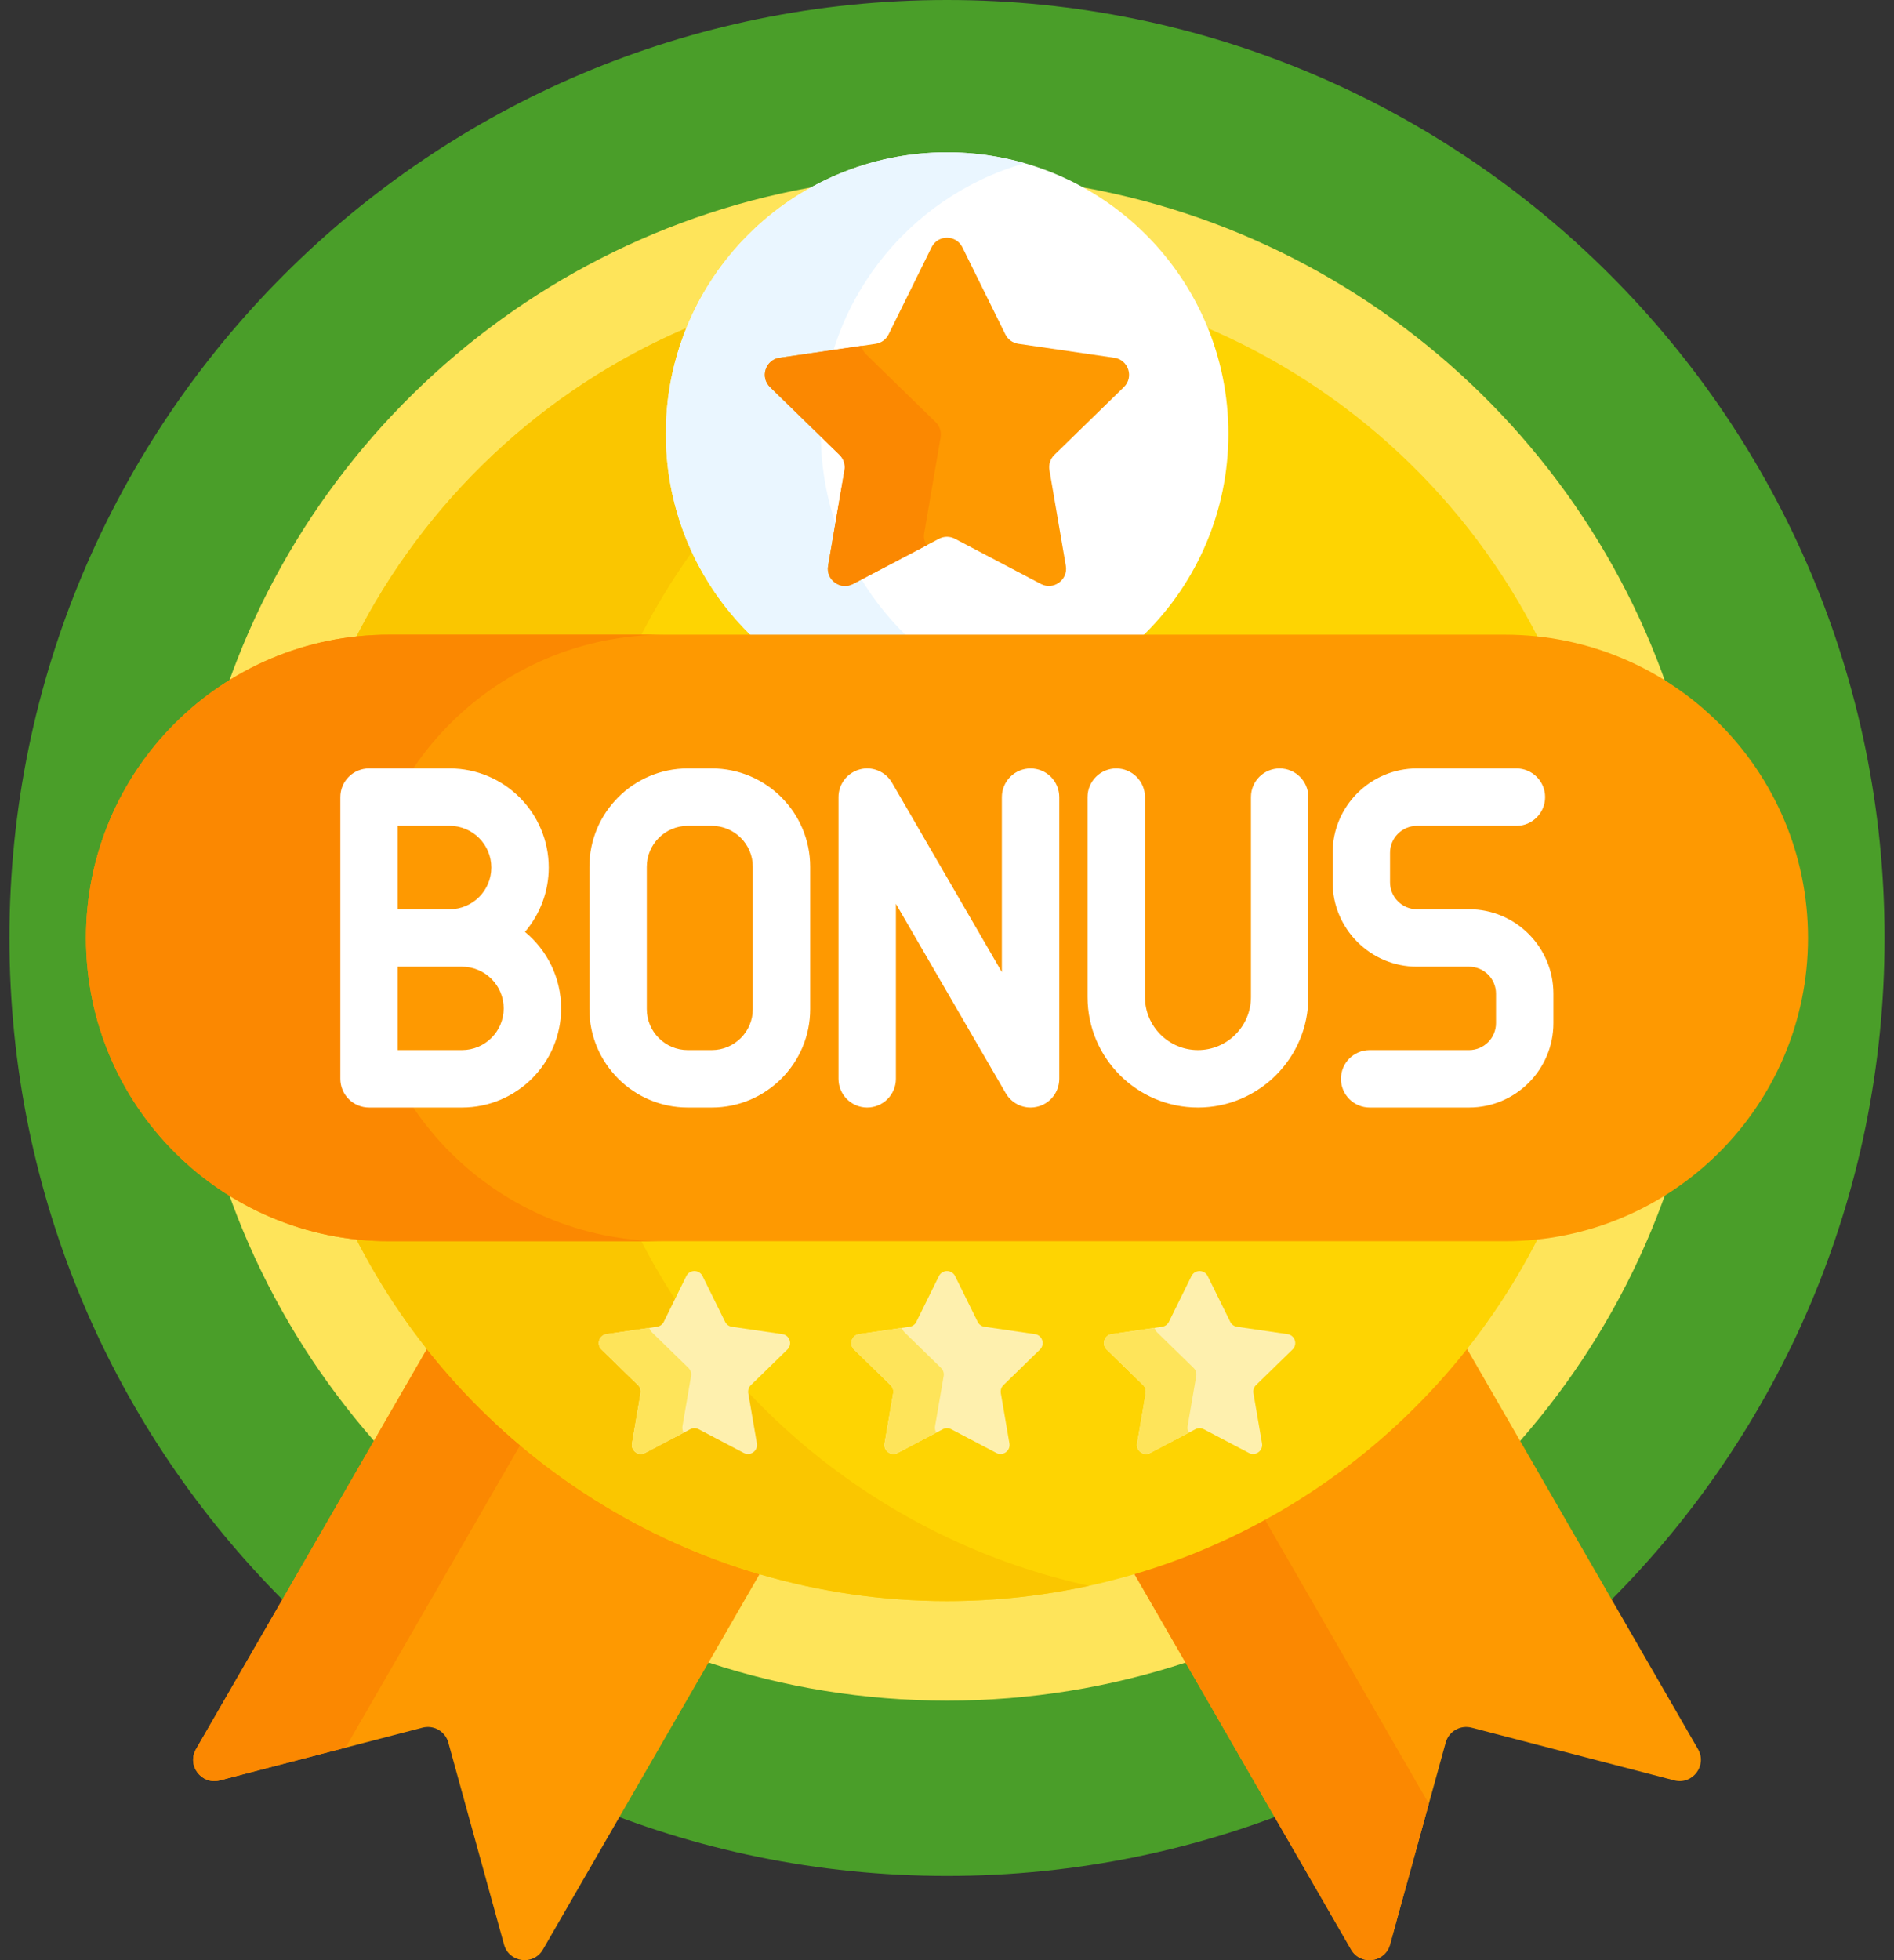
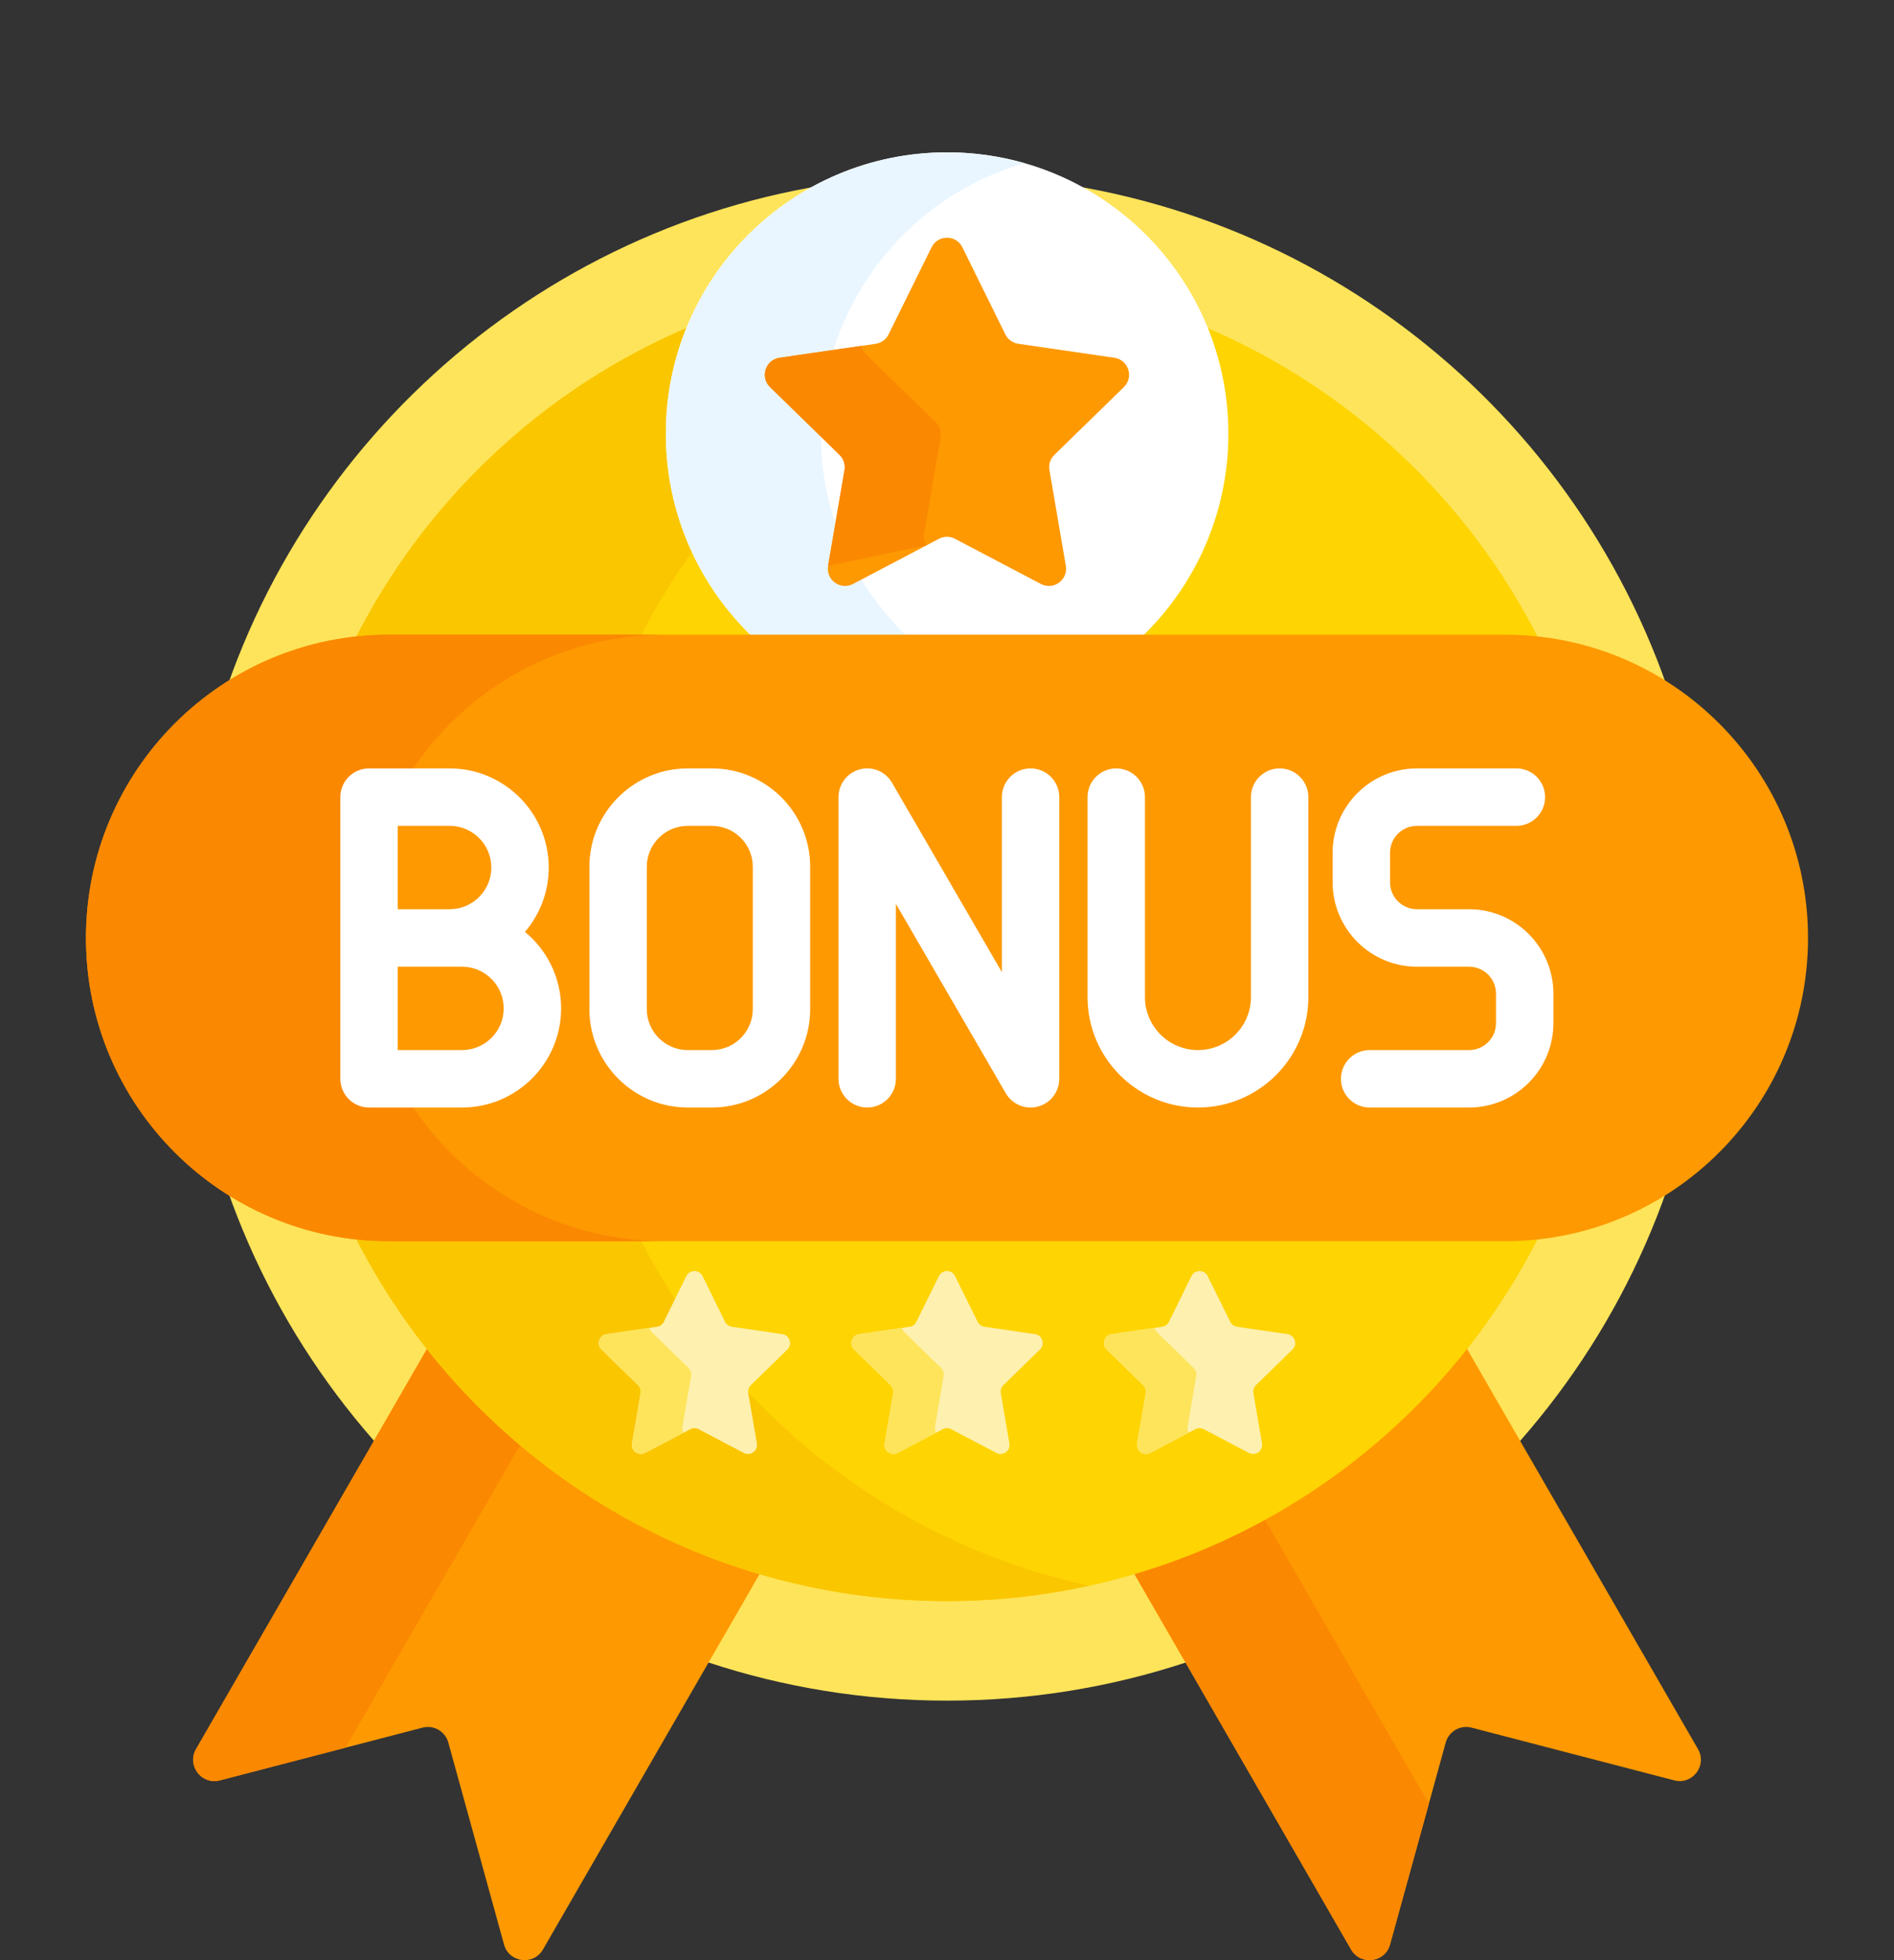
<svg xmlns="http://www.w3.org/2000/svg" width="58" height="60" viewBox="0 0 58 60" fill="none">
  <rect x="0" y="0" width="58" height="60" fill="#333333" stroke="none" />
-   <path d="M29 57.422C44.857 57.422 57.711 44.568 57.711 28.711C57.711 12.854 44.857 0 29 0C13.143 0 0.289 12.854 0.289 28.711C0.289 44.568 13.143 57.422 29 57.422Z" fill="#4A9E29" />
  <path d="M11.919 19.546H46.088C47.914 19.546 49.616 20.084 51.046 21.009C47.864 11.9 39.197 5.366 29.004 5.366C18.81 5.366 10.143 11.9 6.961 21.009C8.391 20.084 10.093 19.546 11.919 19.546ZM46.088 37.876H11.919C10.093 37.876 8.391 37.337 6.961 36.413C10.143 45.521 18.81 52.056 29.004 52.056C39.197 52.056 47.864 45.521 51.046 36.413C49.616 37.337 47.914 37.876 46.088 37.876Z" fill="#FEE45A" />
  <path d="M13.141 41.178L6.003 53.541C5.714 54.041 6.172 54.642 6.731 54.497L12.938 52.883C13.104 52.84 13.279 52.863 13.427 52.949C13.575 53.034 13.684 53.175 13.729 53.34L15.435 59.522C15.589 60.079 16.338 60.175 16.627 59.674L23.322 48.077C19.248 46.881 15.705 44.433 13.141 41.178Z" fill="#FE9901" />
  <path d="M13.141 41.178L6.003 53.541C5.714 54.041 6.172 54.642 6.731 54.497L10.582 53.495L15.992 44.126C14.945 43.242 13.99 42.254 13.141 41.178Z" fill="#FB8801" />
  <path d="M51.998 53.541L44.861 41.178C42.296 44.433 38.753 46.881 34.68 48.077L41.375 59.674C41.664 60.175 42.413 60.079 42.566 59.522L44.272 53.34C44.318 53.175 44.426 53.034 44.574 52.949C44.722 52.863 44.898 52.84 45.064 52.883L51.271 54.497C51.83 54.642 52.287 54.041 51.998 53.541Z" fill="#FE9901" />
  <path d="M34.68 48.077L41.375 59.674C41.664 60.175 42.413 60.079 42.566 59.522L43.756 55.212L38.678 46.416C37.409 47.113 36.068 47.67 34.68 48.077Z" fill="#FB8801" />
  <path d="M11.914 19.546H23.272C21.571 17.991 20.503 15.756 20.503 13.276C20.503 12.108 20.74 10.993 21.169 9.979C16.687 11.855 13.022 15.291 10.852 19.609C11.204 19.568 11.559 19.546 11.914 19.546ZM34.726 19.546H46.084C46.443 19.546 46.797 19.569 47.146 19.609C44.976 15.291 41.31 11.855 36.829 9.979C37.27 11.022 37.496 12.143 37.495 13.276C37.495 15.756 36.426 17.991 34.726 19.546ZM46.084 37.876H11.914C11.555 37.876 11.201 37.853 10.852 37.813C14.189 44.452 21.061 49.009 28.999 49.009C36.936 49.009 43.808 44.452 47.145 37.813C46.793 37.854 46.438 37.876 46.084 37.876Z" fill="#FED402" />
  <path d="M19.581 37.876H11.915C11.555 37.876 11.201 37.853 10.853 37.813C14.19 44.452 21.062 49.009 28.999 49.009C30.492 49.009 31.947 48.846 33.348 48.541C27.323 47.225 22.298 43.235 19.581 37.876ZM11.915 19.546H19.581C20.049 18.621 20.587 17.737 21.186 16.901C20.658 15.766 20.385 14.528 20.386 13.276C20.385 12.168 20.599 11.071 21.015 10.044C16.604 11.934 12.997 15.341 10.852 19.609C11.204 19.568 11.559 19.546 11.915 19.546Z" fill="#FAC600" />
  <path d="M29.004 21.889C33.761 21.889 37.617 18.033 37.617 13.276C37.617 8.519 33.761 4.663 29.004 4.663C24.247 4.663 20.391 8.519 20.391 13.276C20.391 18.033 24.247 21.889 29.004 21.889Z" fill="white" />
  <path d="M25.137 13.276C25.137 9.343 27.774 6.027 31.377 4.997C30.605 4.775 29.807 4.663 29.004 4.663C24.247 4.663 20.391 8.519 20.391 13.276C20.391 18.033 24.247 21.889 29.004 21.889C29.807 21.889 30.605 21.777 31.377 21.556C27.774 20.525 25.137 17.21 25.137 13.276Z" fill="#EAF6FF" />
  <path d="M29.471 7.57L30.787 10.235C30.825 10.312 30.88 10.378 30.95 10.428C31.019 10.478 31.099 10.511 31.183 10.523L34.124 10.951C34.556 11.014 34.729 11.544 34.416 11.849L32.288 13.924C32.227 13.983 32.181 14.057 32.155 14.138C32.128 14.22 32.122 14.306 32.137 14.39L32.639 17.319C32.713 17.75 32.261 18.078 31.875 17.875L29.244 16.492C29.168 16.452 29.084 16.431 28.999 16.431C28.913 16.431 28.829 16.452 28.754 16.492L26.123 17.875C25.737 18.078 25.285 17.75 25.359 17.319L25.861 14.39C25.876 14.306 25.869 14.22 25.843 14.138C25.817 14.057 25.771 13.983 25.71 13.924L23.581 11.849C23.269 11.544 23.441 11.014 23.873 10.951L26.815 10.524C26.899 10.511 26.98 10.479 27.049 10.428C27.118 10.378 27.174 10.312 27.211 10.235L28.527 7.57C28.72 7.179 29.278 7.179 29.471 7.57Z" fill="#FE9901" />
-   <path d="M28.302 16.318L28.804 13.389C28.819 13.305 28.812 13.218 28.786 13.137C28.759 13.056 28.714 12.982 28.652 12.922L26.524 10.848C26.451 10.777 26.4 10.687 26.377 10.587L23.873 10.951C23.441 11.014 23.269 11.544 23.582 11.849L25.71 13.924C25.771 13.983 25.817 14.057 25.843 14.138C25.869 14.219 25.876 14.306 25.861 14.39L25.359 17.319C25.285 17.749 25.737 18.078 26.123 17.874L28.377 16.69C28.305 16.58 28.279 16.447 28.302 16.318Z" fill="#FB8801" />
+   <path d="M28.302 16.318L28.804 13.389C28.819 13.305 28.812 13.218 28.786 13.137C28.759 13.056 28.714 12.982 28.652 12.922L26.524 10.848C26.451 10.777 26.4 10.687 26.377 10.587L23.873 10.951C23.441 11.014 23.269 11.544 23.582 11.849L25.71 13.924C25.771 13.983 25.817 14.057 25.843 14.138C25.869 14.219 25.876 14.306 25.861 14.39L25.359 17.319L28.377 16.69C28.305 16.58 28.279 16.447 28.302 16.318Z" fill="#FB8801" />
  <path d="M46.085 37.993H11.915C6.789 37.993 2.633 33.837 2.633 28.711C2.633 23.584 6.789 19.428 11.915 19.428H46.085C51.211 19.428 55.367 23.584 55.367 28.711C55.367 33.837 51.211 37.993 46.085 37.993Z" fill="#FE9901" />
  <path d="M11.07 28.711C11.07 23.584 15.226 19.428 20.353 19.428H11.915C6.789 19.428 2.633 23.584 2.633 28.711C2.633 33.837 6.789 37.993 11.915 37.993H20.353C15.226 37.993 11.07 33.837 11.07 28.711Z" fill="#FB8801" />
  <path d="M36.685 33.901C34.821 33.901 33.304 32.385 33.304 30.521V24.4C33.304 23.914 33.698 23.521 34.183 23.521C34.669 23.521 35.062 23.914 35.062 24.4V30.521C35.062 31.415 35.79 32.143 36.685 32.143C37.58 32.143 38.308 31.415 38.308 30.521V24.4C38.308 23.914 38.701 23.521 39.187 23.521C39.672 23.521 40.066 23.914 40.066 24.4V30.521C40.066 32.385 38.549 33.901 36.685 33.901ZM31.559 23.521C31.326 23.521 31.102 23.613 30.938 23.778C30.773 23.943 30.68 24.166 30.68 24.4V29.756L27.316 23.959C27.219 23.791 27.07 23.661 26.891 23.587C26.712 23.513 26.514 23.5 26.328 23.551C26.141 23.601 25.976 23.711 25.858 23.865C25.741 24.018 25.677 24.206 25.677 24.399V33.022C25.677 33.508 26.071 33.901 26.556 33.901C27.041 33.901 27.435 33.508 27.435 33.022V27.666L30.799 33.463C30.877 33.596 30.987 33.707 31.121 33.784C31.254 33.861 31.405 33.901 31.559 33.901C31.792 33.901 32.016 33.808 32.181 33.644C32.345 33.479 32.438 33.255 32.438 33.022V24.399C32.438 24.166 32.345 23.943 32.181 23.778C32.016 23.613 31.792 23.521 31.559 23.521ZM21.799 33.901H21.061C19.401 33.901 18.049 32.55 18.049 30.889V26.532C18.049 24.872 19.401 23.521 21.061 23.521H21.799C23.459 23.521 24.81 24.872 24.81 26.532V30.889C24.81 32.55 23.459 33.901 21.799 33.901ZM21.061 25.279C20.37 25.279 19.807 25.841 19.807 26.532V30.889C19.807 31.581 20.37 32.143 21.061 32.143H21.799C22.49 32.143 23.053 31.581 23.053 30.889V26.532C23.053 25.841 22.49 25.279 21.799 25.279H21.061ZM14.148 33.901H11.301C11.068 33.901 10.844 33.809 10.679 33.644C10.514 33.479 10.422 33.255 10.422 33.022V24.4C10.422 24.166 10.514 23.943 10.679 23.778C10.844 23.613 11.068 23.521 11.301 23.521H13.769C15.442 23.521 16.804 24.882 16.804 26.555C16.804 27.278 16.546 27.976 16.076 28.525C16.752 29.082 17.183 29.925 17.183 30.867C17.183 32.54 15.822 33.901 14.148 33.901ZM12.18 32.143H14.148C14.852 32.143 15.425 31.57 15.425 30.867C15.425 30.163 14.852 29.59 14.148 29.59H12.18V32.143ZM12.18 27.832H13.769C14.473 27.832 15.046 27.259 15.046 26.555C15.046 25.851 14.473 25.278 13.769 25.278H12.18V27.832ZM44.988 33.901H41.943C41.457 33.901 41.064 33.508 41.064 33.022C41.064 32.537 41.457 32.143 41.943 32.143H44.988C45.206 32.143 45.416 32.056 45.571 31.901C45.725 31.747 45.812 31.537 45.812 31.319V30.415C45.812 30.196 45.725 29.986 45.571 29.832C45.416 29.677 45.206 29.59 44.988 29.59H43.392C41.968 29.59 40.809 28.431 40.809 27.007V26.103C40.809 24.679 41.968 23.521 43.392 23.521H46.437C46.922 23.521 47.316 23.914 47.316 24.4C47.316 24.885 46.922 25.279 46.437 25.279H43.392C43.173 25.279 42.963 25.366 42.809 25.52C42.654 25.675 42.567 25.884 42.567 26.103V27.007C42.567 27.226 42.654 27.436 42.809 27.59C42.963 27.745 43.173 27.832 43.392 27.832H44.988C46.412 27.832 47.57 28.991 47.57 30.415V31.319C47.57 32.743 46.412 33.901 44.988 33.901Z" fill="white" />
  <path d="M36.983 39.061L37.674 40.461C37.694 40.501 37.723 40.536 37.759 40.562C37.795 40.589 37.838 40.606 37.882 40.612L39.427 40.837C39.654 40.87 39.745 41.149 39.58 41.309L38.462 42.399C38.43 42.43 38.406 42.469 38.392 42.511C38.379 42.554 38.375 42.599 38.383 42.644L38.647 44.182C38.685 44.408 38.448 44.581 38.245 44.474L36.863 43.748C36.824 43.727 36.779 43.716 36.734 43.716C36.69 43.716 36.645 43.727 36.606 43.748L35.224 44.474C35.021 44.581 34.783 44.409 34.822 44.182L35.086 42.644C35.094 42.599 35.09 42.554 35.077 42.511C35.063 42.469 35.039 42.43 35.007 42.399L33.889 41.309C33.724 41.149 33.815 40.87 34.042 40.837L35.587 40.612C35.631 40.606 35.673 40.589 35.71 40.562C35.746 40.536 35.776 40.501 35.795 40.461L36.486 39.061C36.588 38.855 36.881 38.855 36.983 39.061Z" fill="#FEF0AE" />
  <path d="M36.368 43.656L36.632 42.118C36.64 42.074 36.636 42.028 36.623 41.986C36.609 41.943 36.585 41.904 36.552 41.873L35.434 40.783C35.396 40.746 35.369 40.698 35.357 40.646L34.042 40.837C33.815 40.87 33.724 41.149 33.889 41.309L35.007 42.399C35.072 42.462 35.102 42.554 35.086 42.644L34.822 44.182C34.783 44.408 35.021 44.581 35.224 44.474L36.407 43.852C36.37 43.794 36.356 43.724 36.368 43.656Z" fill="#FEE45A" />
  <path d="M29.248 39.061L29.939 40.461C29.959 40.501 29.988 40.536 30.025 40.562C30.061 40.589 30.103 40.606 30.148 40.612L31.693 40.837C31.92 40.87 32.01 41.149 31.846 41.309L30.728 42.399C30.696 42.43 30.672 42.469 30.658 42.511C30.644 42.554 30.641 42.599 30.648 42.644L30.912 44.182C30.951 44.408 30.714 44.581 30.511 44.474L29.129 43.748C29.089 43.727 29.045 43.716 29 43.716C28.955 43.716 28.911 43.727 28.871 43.748L27.489 44.474C27.286 44.581 27.049 44.409 27.088 44.182L27.352 42.644C27.359 42.599 27.356 42.554 27.342 42.511C27.328 42.469 27.304 42.43 27.272 42.399L26.154 41.309C25.99 41.149 26.081 40.87 26.308 40.837L27.853 40.612C27.897 40.606 27.939 40.589 27.976 40.562C28.012 40.536 28.041 40.501 28.061 40.461L28.752 39.061C28.854 38.855 29.147 38.855 29.248 39.061Z" fill="#FEF0AE" />
  <path d="M28.634 43.656L28.898 42.118C28.905 42.074 28.902 42.028 28.888 41.986C28.874 41.943 28.85 41.904 28.818 41.873L27.7 40.783C27.661 40.746 27.634 40.698 27.623 40.646L26.308 40.837C26.081 40.87 25.99 41.149 26.154 41.309L27.272 42.399C27.337 42.462 27.367 42.554 27.352 42.644L27.088 44.182C27.049 44.408 27.286 44.581 27.489 44.474L28.673 43.852C28.636 43.794 28.622 43.724 28.634 43.656Z" fill="#FEE45A" />
  <path d="M21.514 39.061L22.205 40.461C22.225 40.501 22.254 40.536 22.29 40.562C22.327 40.589 22.369 40.606 22.413 40.612L23.958 40.837C24.185 40.87 24.276 41.149 24.112 41.309L22.994 42.399C22.962 42.43 22.938 42.469 22.924 42.511C22.91 42.554 22.907 42.599 22.914 42.644L23.178 44.182C23.217 44.408 22.98 44.581 22.776 44.474L21.395 43.748C21.355 43.727 21.311 43.716 21.266 43.716C21.221 43.716 21.177 43.727 21.137 43.748L19.755 44.474C19.552 44.581 19.315 44.409 19.354 44.182L19.617 42.644C19.625 42.599 19.622 42.554 19.608 42.511C19.594 42.469 19.57 42.43 19.538 42.399L18.42 41.309C18.256 41.149 18.346 40.87 18.573 40.837L20.118 40.612C20.163 40.606 20.205 40.589 20.241 40.562C20.277 40.536 20.307 40.501 20.327 40.461L21.017 39.061C21.119 38.855 21.412 38.855 21.514 39.061Z" fill="#FEF0AE" />
  <path d="M20.899 43.656L21.163 42.118C21.171 42.074 21.168 42.028 21.154 41.986C21.14 41.943 21.116 41.904 21.084 41.873L19.966 40.783C19.927 40.746 19.9 40.698 19.888 40.646L18.573 40.837C18.346 40.87 18.256 41.149 18.42 41.309L19.538 42.399C19.603 42.462 19.633 42.554 19.617 42.644L19.353 44.182C19.315 44.408 19.552 44.581 19.755 44.474L20.939 43.852C20.901 43.794 20.887 43.724 20.899 43.656Z" fill="#FEE45A" />
</svg>